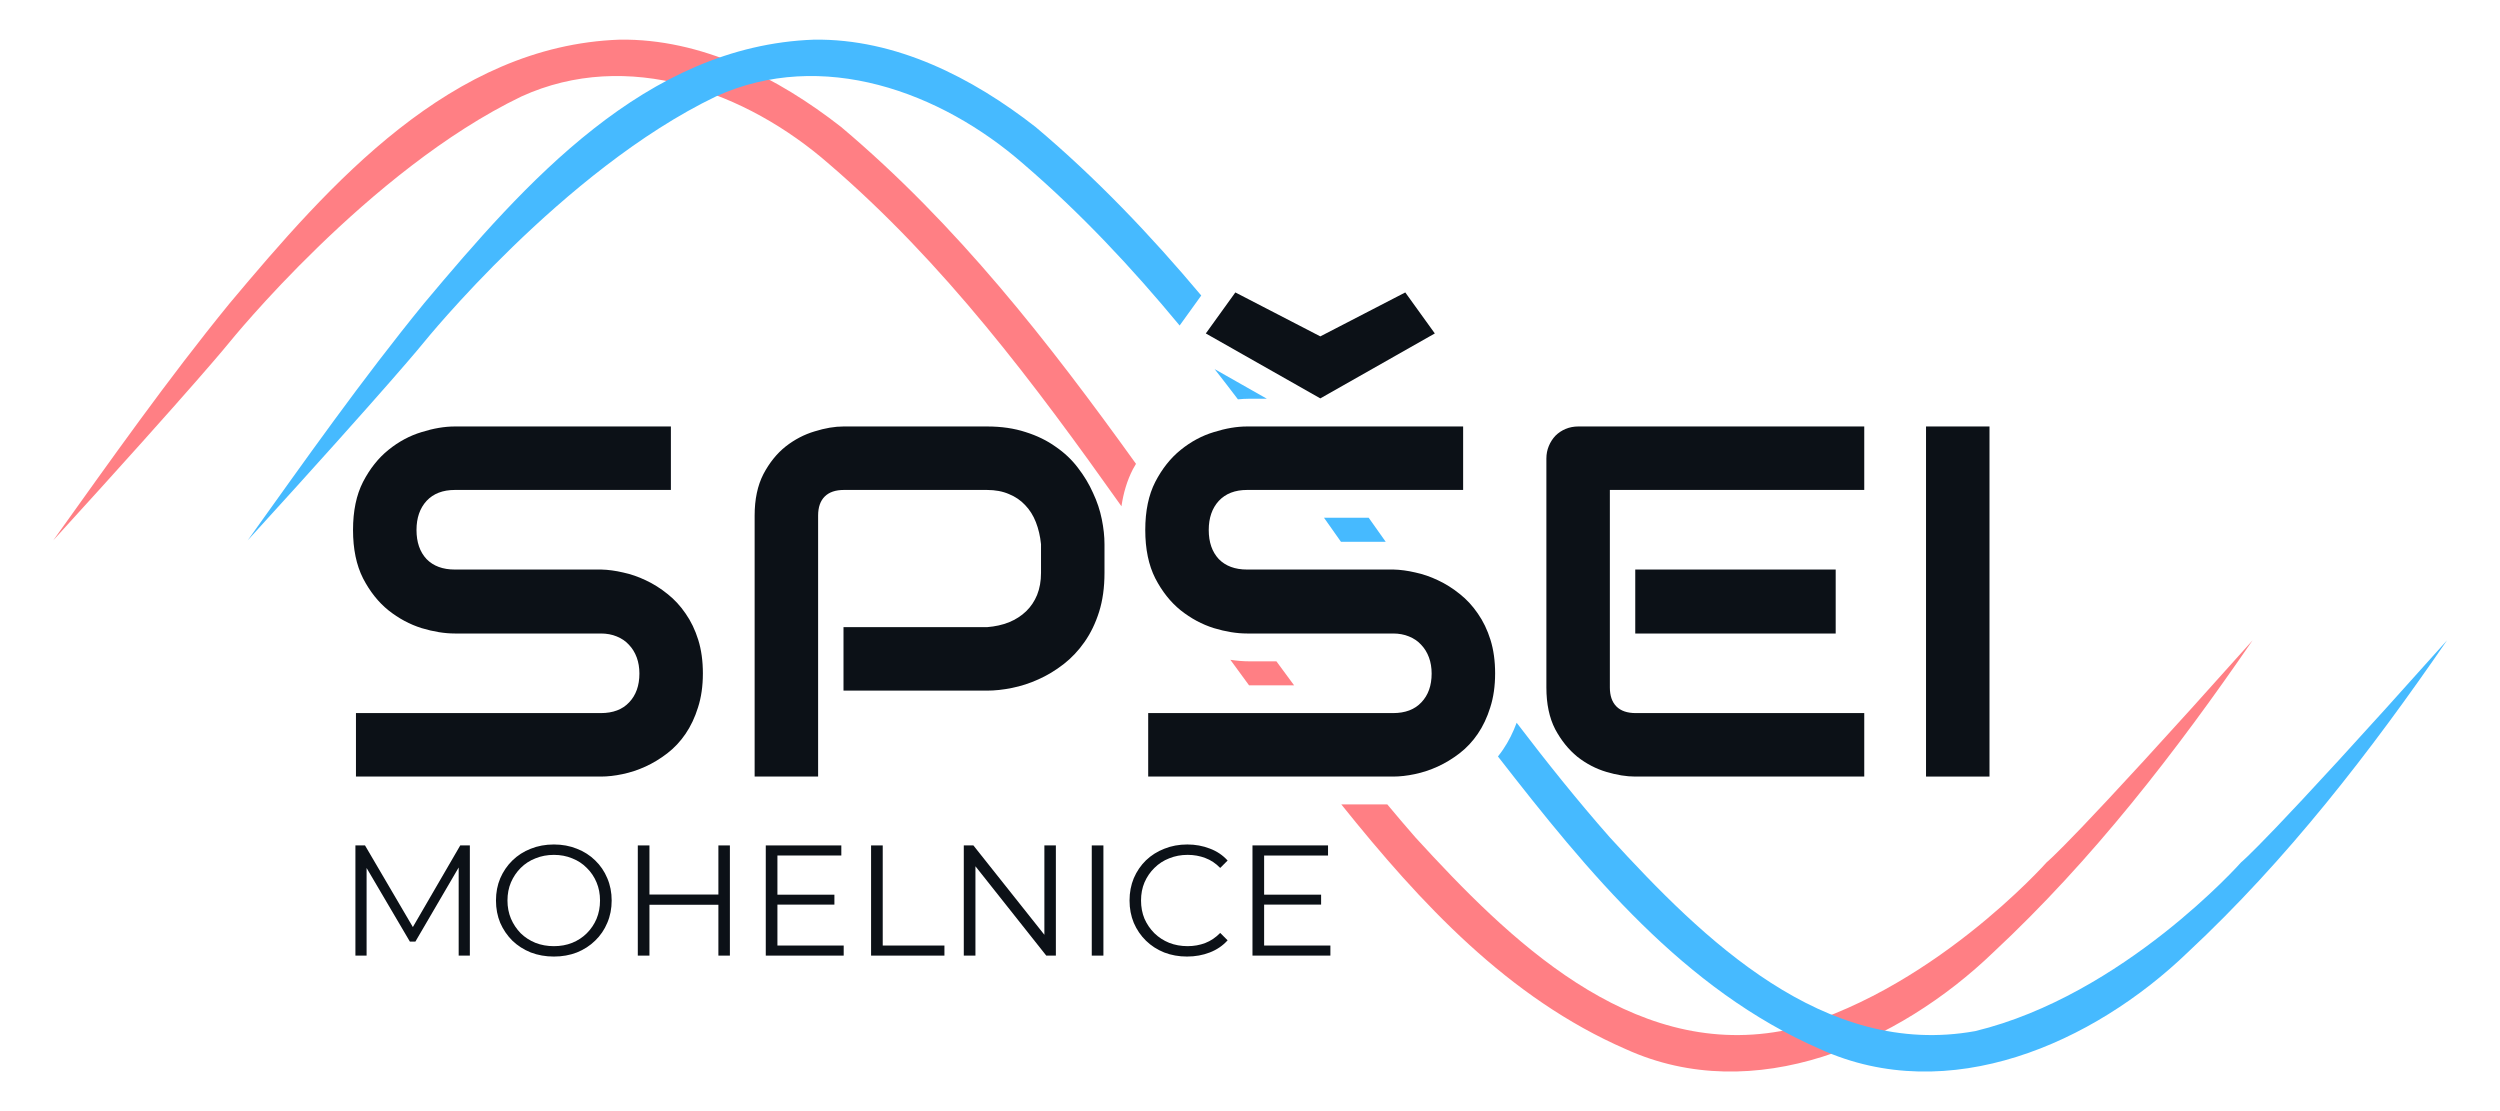
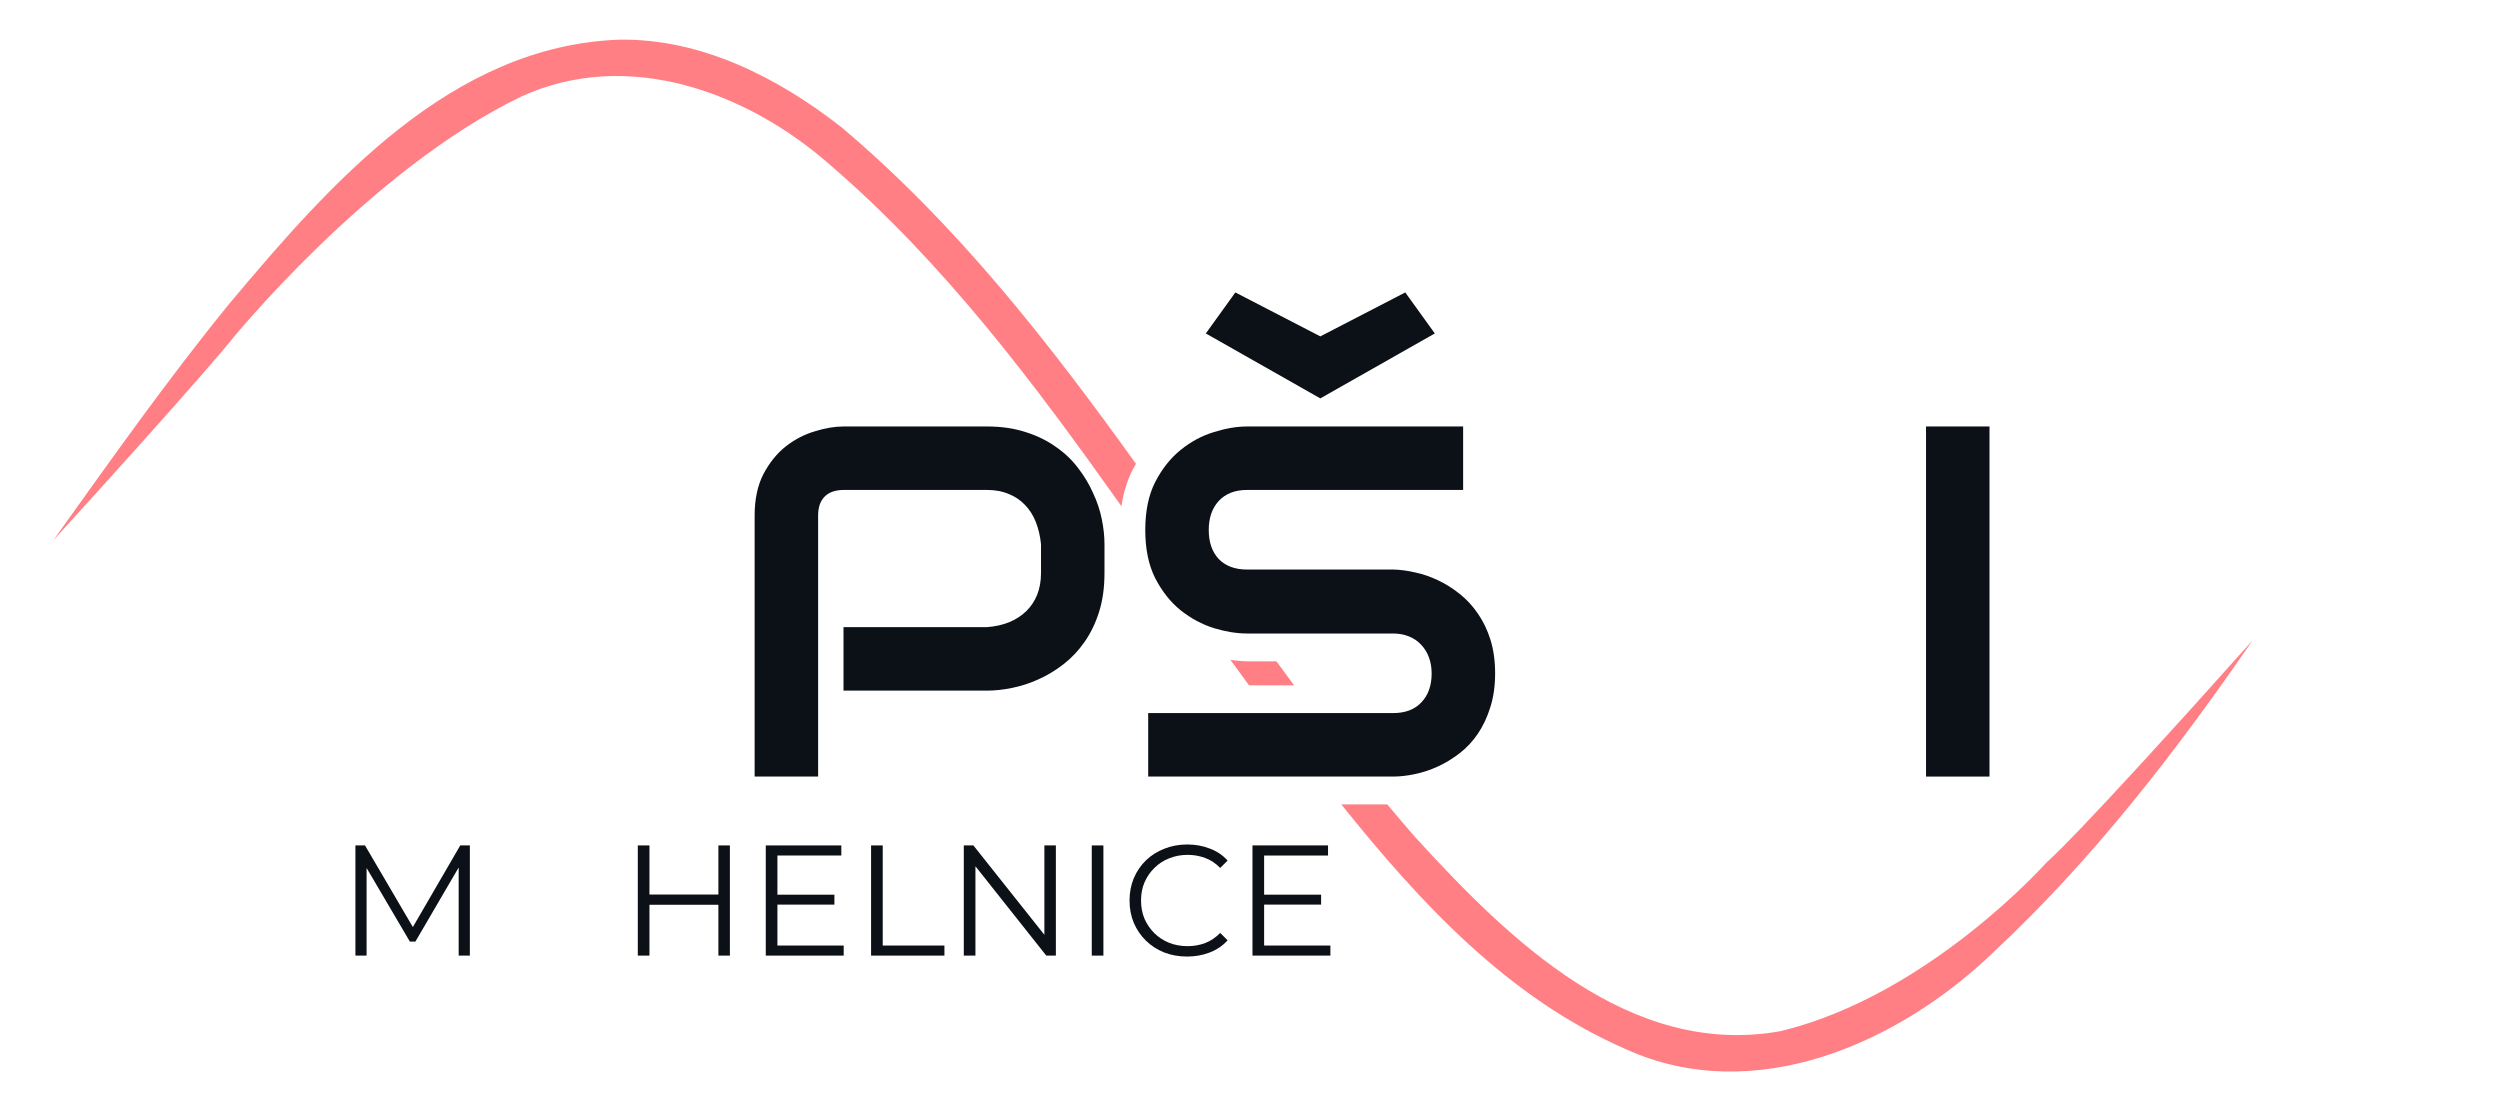
<svg xmlns="http://www.w3.org/2000/svg" xmlns:ns1="http://sodipodi.sourceforge.net/DTD/sodipodi-0.dtd" xmlns:ns2="http://www.inkscape.org/namespaces/inkscape" width="1800" height="800" viewBox="0 0 1800 800" version="1.1" id="svg660" ns1:docname="spsei-logo.svg" ns2:version="1.2.2 (b0a84865, 2022-12-01)">
  <defs id="defs664" />
  <ns1:namedview id="namedview662" pagecolor="#ffffff" bordercolor="#000000" borderopacity="0.25" ns2:showpageshadow="2" ns2:pageopacity="0.0" ns2:pagecheckerboard="0" ns2:deskcolor="#d1d1d1" showgrid="false" ns2:zoom="0.23301377" ns2:cx="296.11984" ns2:cy="637.30139" ns2:window-width="1440" ns2:window-height="767" ns2:window-x="0" ns2:window-y="25" ns2:window-maximized="0" ns2:current-layer="g19263" />
  <g id="g19263" transform="translate(38.259,28.517)">
    <g id="g1327">
      <g id="g11081" transform="matrix(2.579,0,0,2.579,-2398.128,-665.246)" style="fill:#ff7f84;fill-opacity:1;stroke:#46baff;stroke-width:10.082;stroke-dasharray:none;stroke-opacity:1">
        <path id="path11079" style="color:#000000;fill:#ff7f84;fill-opacity:1;stroke:none;stroke-linecap:round;stroke-linejoin:round;stroke-miterlimit:10;-inkscape-stroke:none;paint-order:fill stroke markers" d="m 1087.996,257.961 c -47.032,1.682 -80.796,40.172 -108.861,73.622 -17.393,21.311 -33.231,43.82 -49.241,66.17 40.739,-44.696 49.192,-55.289 49.192,-55.289 0,0 38.801,-48.107 81.556,-68.658 29.576,-13.471 62.74,-1.35 85.85,18.877 32.05,27.511 57.28,61.195 81.628,95.547 0.537,-3.698 1.564,-7.165 3.188,-10.334 l 0.01,-0.016 0.01,-0.017 c 0.264,-0.509 0.57,-0.982 0.853,-1.475 -24.421,-33.995 -50.078,-66.888 -82.33,-94.053 -17.637,-13.779 -38.96,-24.688 -61.853,-24.375 z m 455.905,167.699 c -50.486,56.553 -57.468,61.953 -57.468,61.953 0,0 -32.873,37.108 -74.235,47.138 -42.214,7.637 -75.988,-25.615 -102.012,-54.075 -2.668,-3.029 -5.261,-6.123 -7.853,-9.217 h -12.841 c 22.193,27.671 46.626,54.061 79.461,68.347 35.834,16.278 76.165,-1.603 102.604,-27.074 27.669,-25.801 50.974,-55.966 72.344,-87.072 z m -285.375,5.432 c 1.732,2.388 3.473,4.766 5.223,7.136 h 12.576 c -1.651,-2.234 -3.31,-4.462 -4.946,-6.71 h -7.54 c -1.755,0 -3.527,-0.155 -5.313,-0.426 z" ns1:nodetypes="ccccccccccccccccccccccccccsc" />
      </g>
      <g id="g7157" transform="matrix(2.579,0,0,2.579,-2258.128,-665.246)" style="fill:#46baff;fill-opacity:1;stroke:#46baff;stroke-width:10.082;stroke-dasharray:none;stroke-opacity:1">
-         <path id="path7155" style="color:#000000;fill:#46baff;fill-opacity:1;stroke:none;stroke-linecap:round;stroke-linejoin:round;stroke-miterlimit:10;-inkscape-stroke:none;paint-order:fill stroke markers" d="m 1087.996,257.961 c -47.032,1.682 -80.796,40.172 -108.861,73.622 -17.393,21.311 -33.231,43.82 -49.241,66.17 40.739,-44.696 49.192,-55.289 49.192,-55.289 0,0 38.801,-48.107 81.556,-68.658 29.576,-13.471 62.74,-1.35 85.85,18.877 15.982,13.718 30.258,28.981 43.586,45.085 l 6.033,-8.376 c -14.12,-16.818 -29.267,-32.741 -46.263,-47.057 -17.637,-13.779 -38.96,-24.688 -61.853,-24.375 z m 111.848,91.974 c 2.189,2.798 4.361,5.609 6.508,8.443 1.071,-0.104 2.139,-0.17 3.201,-0.17 h 4.876 z m 30.54,41.504 c 1.58,2.236 3.159,4.471 4.734,6.71 h 12.492 c -1.579,-2.241 -3.168,-4.472 -4.748,-6.71 z m 313.517,34.221 c -50.486,56.553 -57.468,61.953 -57.468,61.953 0,0 -32.873,37.108 -74.235,47.138 -42.214,7.637 -75.988,-25.615 -102.012,-54.075 -9.086,-10.318 -17.676,-21.06 -26.021,-32.011 -0.987,2.674 -2.234,5.189 -3.791,7.476 -0.454,0.667 -0.933,1.312 -1.432,1.94 25.102,32.27 51.904,65.146 90.011,81.726 35.834,16.278 76.165,-1.603 102.604,-27.074 27.669,-25.801 50.974,-55.966 72.344,-87.072 z" ns1:nodetypes="ccccccccccccsccccccccccccscccc" />
-       </g>
+         </g>
      <g aria-label="Š" id="text16635" style="font-weight:800;font-size:360px;line-height:1.7;font-family:'Open Sans';-inkscape-font-specification:'Open Sans Ultra-Bold';opacity:1;fill:#0c1117;stroke:#ffffff;stroke-width:40">
        <g id="path561" />
      </g>
      <g aria-label="SPŠEI" id="text837" style="font-weight:800;font-size:360px;line-height:1.7;font-family:'Open Sans';-inkscape-font-specification:'Open Sans Ultra-Bold';opacity:1;fill:#0c1117;stroke:#002255;stroke-width:3.78">
-         <path d="m 467.814,456.433 q 0,13.535 -3.516,24.434 -3.34,10.723 -8.965,18.984 -5.625,8.262 -13.184,14.062 -7.559,5.801 -15.645,9.492 -8.086,3.691 -16.523,5.449 -8.262,1.758 -15.645,1.758 H 218.029 v -45.703 h 176.309 q 13.184,0 20.391,-7.734 7.383,-7.734 7.383,-20.742 0,-6.328 -1.934,-11.602 -1.934,-5.273 -5.625,-9.141 -3.516,-3.867 -8.789,-5.977 -5.098,-2.109 -11.426,-2.109 H 289.221 q -11.074,0 -23.906,-3.867 -12.832,-4.043 -23.906,-12.832 -10.898,-8.789 -18.281,-23.027 -7.207,-14.238 -7.207,-34.805 0,-20.566 7.207,-34.629 7.383,-14.238 18.281,-23.027 11.074,-8.965 23.906,-12.832 12.832,-4.043 23.906,-4.043 h 155.566 v 45.703 h -155.566 q -13.008,0 -20.391,7.91 -7.207,7.91 -7.207,20.918 0,13.184 7.207,20.918 7.383,7.559 20.391,7.559 h 105.117 0.352 q 7.383,0.176 15.645,2.109 8.262,1.758 16.348,5.625 8.262,3.867 15.645,9.844 7.383,5.801 13.008,14.062 5.801,8.262 9.141,18.984 3.34,10.723 3.34,24.258 z" style="font-weight:normal;font-family:Audiowide;-inkscape-font-specification:Audiowide;stroke:none" id="path435" />
        <path d="m 756.974,384.011 q 0,15.645 -3.867,27.949 -3.867,12.305 -10.547,21.797 -6.504,9.316 -15.117,15.996 -8.613,6.68 -18.105,10.898 -9.316,4.219 -18.984,6.152 -9.492,1.934 -17.93,1.934 H 569.064 v -45.703 h 103.359 q 8.789,-0.703 15.82,-3.516 7.207,-2.988 12.305,-7.91 5.098,-4.922 7.91,-11.777 2.812,-7.031 2.812,-15.82 v -20.742 q -0.879,-8.613 -3.691,-15.82 -2.812,-7.207 -7.734,-12.305 -4.746,-5.098 -11.602,-7.91 -6.855,-2.988 -15.82,-2.988 H 569.416 q -9.141,0 -13.887,4.746 -4.746,4.746 -4.746,13.711 V 530.612 H 505.08 V 342.702 q 0,-17.578 6.328,-29.883 6.504,-12.305 15.996,-19.863 9.668,-7.559 20.918,-10.898 11.25,-3.516 20.742,-3.516 h 103.359 q 15.469,0 27.773,4.043 12.305,3.867 21.621,10.547 9.492,6.504 15.996,15.117 6.68,8.613 10.898,18.105 4.395,9.316 6.328,18.984 1.934,9.492 1.934,17.93 z" style="font-weight:normal;font-family:Audiowide;-inkscape-font-specification:Audiowide;stroke:none" id="path437" />
        <path d="m 1038.225,456.433 q 0,13.535 -3.516,24.434 -3.34,10.723 -8.965,18.984 -5.625,8.262 -13.184,14.062 -7.559,5.801 -15.645,9.492 -8.086,3.691 -16.523,5.449 -8.262,1.758 -15.645,1.758 H 788.439 v -45.703 h 176.309 q 13.184,0 20.391,-7.734 7.383,-7.734 7.383,-20.742 0,-6.328 -1.934,-11.602 -1.934,-5.273 -5.625,-9.141 -3.516,-3.867 -8.789,-5.977 -5.098,-2.109 -11.426,-2.109 H 859.631 q -11.074,0 -23.906,-3.867 -12.832,-4.043 -23.906,-12.832 -10.898,-8.789 -18.281,-23.027 -7.207,-14.238 -7.207,-34.805 0,-20.566 7.207,-34.629 7.383,-14.238 18.281,-23.027 11.074,-8.965 23.906,-12.832 12.832,-4.043 23.906,-4.043 H 1015.197 V 324.245 H 859.631 q -13.008,0 -20.391,7.91 -7.207,7.91 -7.207,20.918 0,13.184 7.207,20.918 7.383,7.559 20.391,7.559 h 105.117 0.352 q 7.383,0.176 15.645,2.109 8.262,1.758 16.348,5.625 8.262,3.867 15.645,9.844 7.383,5.801 13.008,14.062 5.801,8.262 9.141,18.984 3.34,10.723 3.34,24.258 z m -187.031,-274.395 61.172,31.641 61.172,-31.641 21.27,29.531 -82.441,46.758 -82.441,-46.758 z" style="font-weight:normal;font-family:Audiowide;-inkscape-font-specification:Audiowide;stroke:none" id="path439" />
-         <path d="m 1283.439,427.605 h -144.316 v -46.055 h 144.316 z m 20.566,103.008 h -164.883 q -9.492,0 -20.742,-3.34 -11.25,-3.34 -20.918,-10.898 -9.492,-7.734 -15.996,-19.863 -6.328,-12.305 -6.328,-30.059 V 301.57 q 0,-4.746 1.758,-8.965 1.758,-4.219 4.746,-7.383 3.164,-3.164 7.383,-4.922 4.219,-1.758 9.141,-1.758 h 205.84 v 45.703 h -183.164 v 142.207 q 0,8.965 4.746,13.711 4.746,4.746 13.887,4.746 h 164.531 z" style="font-weight:normal;font-family:Audiowide;-inkscape-font-specification:Audiowide;stroke:none" id="path441" />
        <path d="m 1394.181,530.612 h -45.703 V 278.542 h 45.703 z" style="font-weight:normal;font-family:Audiowide;-inkscape-font-specification:Audiowide;stroke:none" id="path443" />
      </g>
      <g aria-label="MOHELNICE" id="text1127" style="font-size:113.333px;line-height:1.7;font-family:Audiowide;-inkscape-font-specification:Audiowide;letter-spacing:0px;fill:#0c1117;stroke-width:3.78">
        <path d="m 217.64,659.523 v -79.333 h 6.913 l 36.267,61.88 H 257.193 l 35.927,-61.88 h 6.913 v 79.333 h -8.047 v -66.753 h 1.927 l -33.093,56.666 H 256.853 l -33.32,-56.666 h 2.153 v 66.753 z" style="font-family:Montserrat;-inkscape-font-specification:Montserrat" id="path493" />
-         <path d="m 360.553,660.203 q -8.953,0 -16.66,-2.947 -7.593,-3.06 -13.26,-8.5 -5.553,-5.553 -8.727,-12.807 -3.06,-7.367 -3.06,-16.093 0,-8.727 3.06,-15.98 3.173,-7.367 8.727,-12.807 5.667,-5.553 13.26,-8.5 7.593,-3.06 16.66,-3.06 8.953,0 16.547,3.06 7.593,2.947 13.147,8.387 5.667,5.44 8.727,12.807 3.173,7.367 3.173,16.093 0,8.727 -3.173,16.093 -3.06,7.367 -8.727,12.807 -5.553,5.44 -13.147,8.5 -7.593,2.947 -16.547,2.947 z m 0,-7.48 q 7.14,0 13.147,-2.38 6.12,-2.493 10.54,-6.913 4.533,-4.533 7.027,-10.427 2.493,-6.007 2.493,-13.147 0,-7.14 -2.493,-13.033 -2.493,-6.007 -7.027,-10.427 -4.42,-4.533 -10.54,-6.913 -6.007,-2.493 -13.147,-2.493 -7.14,0 -13.26,2.493 -6.12,2.38 -10.653,6.913 -4.42,4.42 -7.027,10.427 -2.493,5.893 -2.493,13.033 0,7.027 2.493,13.033 2.607,6.007 7.027,10.54 4.533,4.42 10.653,6.913 6.12,2.38 13.26,2.38 z" style="font-family:Montserrat;-inkscape-font-specification:Montserrat" id="path495" />
        <path d="m 478.986,580.19 h 8.273 v 79.333 h -8.273 z m -49.64,79.333 h -8.387 v -79.333 h 8.387 z m 50.433,-36.607 h -51.34 v -7.367 h 51.34 z" style="font-family:Montserrat;-inkscape-font-specification:Montserrat" id="path497" />
        <path d="m 520.579,615.663 h 41.933 v 7.14 h -41.933 z m 0.907,36.607 h 47.713 v 7.253 h -56.1 v -79.333 h 54.4 v 7.253 h -46.013 z" style="font-family:Montserrat;-inkscape-font-specification:Montserrat" id="path499" />
        <path d="m 588.918,659.523 v -79.333 h 8.387 v 72.08 h 44.427 v 7.253 z" style="font-family:Montserrat;-inkscape-font-specification:Montserrat" id="path501" />
        <path d="m 655.671,659.523 v -79.333 h 6.913 l 54.74,68.906 h -3.627 v -68.906 h 8.273 v 79.333 h -6.913 l -54.627,-68.906 h 3.627 v 68.906 z" style="font-family:Montserrat;-inkscape-font-specification:Montserrat" id="path503" />
        <path d="m 747.811,659.523 v -79.333 h 8.387 v 79.333 z" style="font-family:Montserrat;-inkscape-font-specification:Montserrat" id="path505" />
        <path d="m 816.491,660.203 q -8.953,0 -16.547,-2.947 -7.593,-3.06 -13.147,-8.5 -5.553,-5.44 -8.727,-12.807 -3.06,-7.367 -3.06,-16.093 0,-8.727 3.06,-16.093 3.173,-7.367 8.727,-12.807 5.667,-5.44 13.26,-8.387 7.593,-3.06 16.547,-3.06 8.613,0 16.207,2.947 7.593,2.833 12.807,8.613 l -5.327,5.327 q -4.873,-4.987 -10.767,-7.14 -5.893,-2.267 -12.693,-2.267 -7.14,0 -13.26,2.493 -6.12,2.38 -10.653,6.913 -4.533,4.42 -7.14,10.427 -2.493,5.893 -2.493,13.033 0,7.14 2.493,13.147 2.607,5.893 7.14,10.427 4.533,4.42 10.653,6.913 6.12,2.38 13.26,2.38 6.8,0 12.693,-2.267 5.893,-2.267 10.767,-7.253 l 5.327,5.327 q -5.213,5.78 -12.807,8.727 -7.593,2.947 -16.32,2.947 z" style="font-family:Montserrat;-inkscape-font-specification:Montserrat" id="path507" />
        <path d="M 871.004,615.663 H 912.937 v 7.14 h -41.933 z m 0.907,36.607 h 47.713 v 7.253 h -56.1 v -79.333 h 54.4 v 7.253 h -46.013 z" style="font-family:Montserrat;-inkscape-font-specification:Montserrat" id="path509" />
      </g>
    </g>
  </g>
</svg>